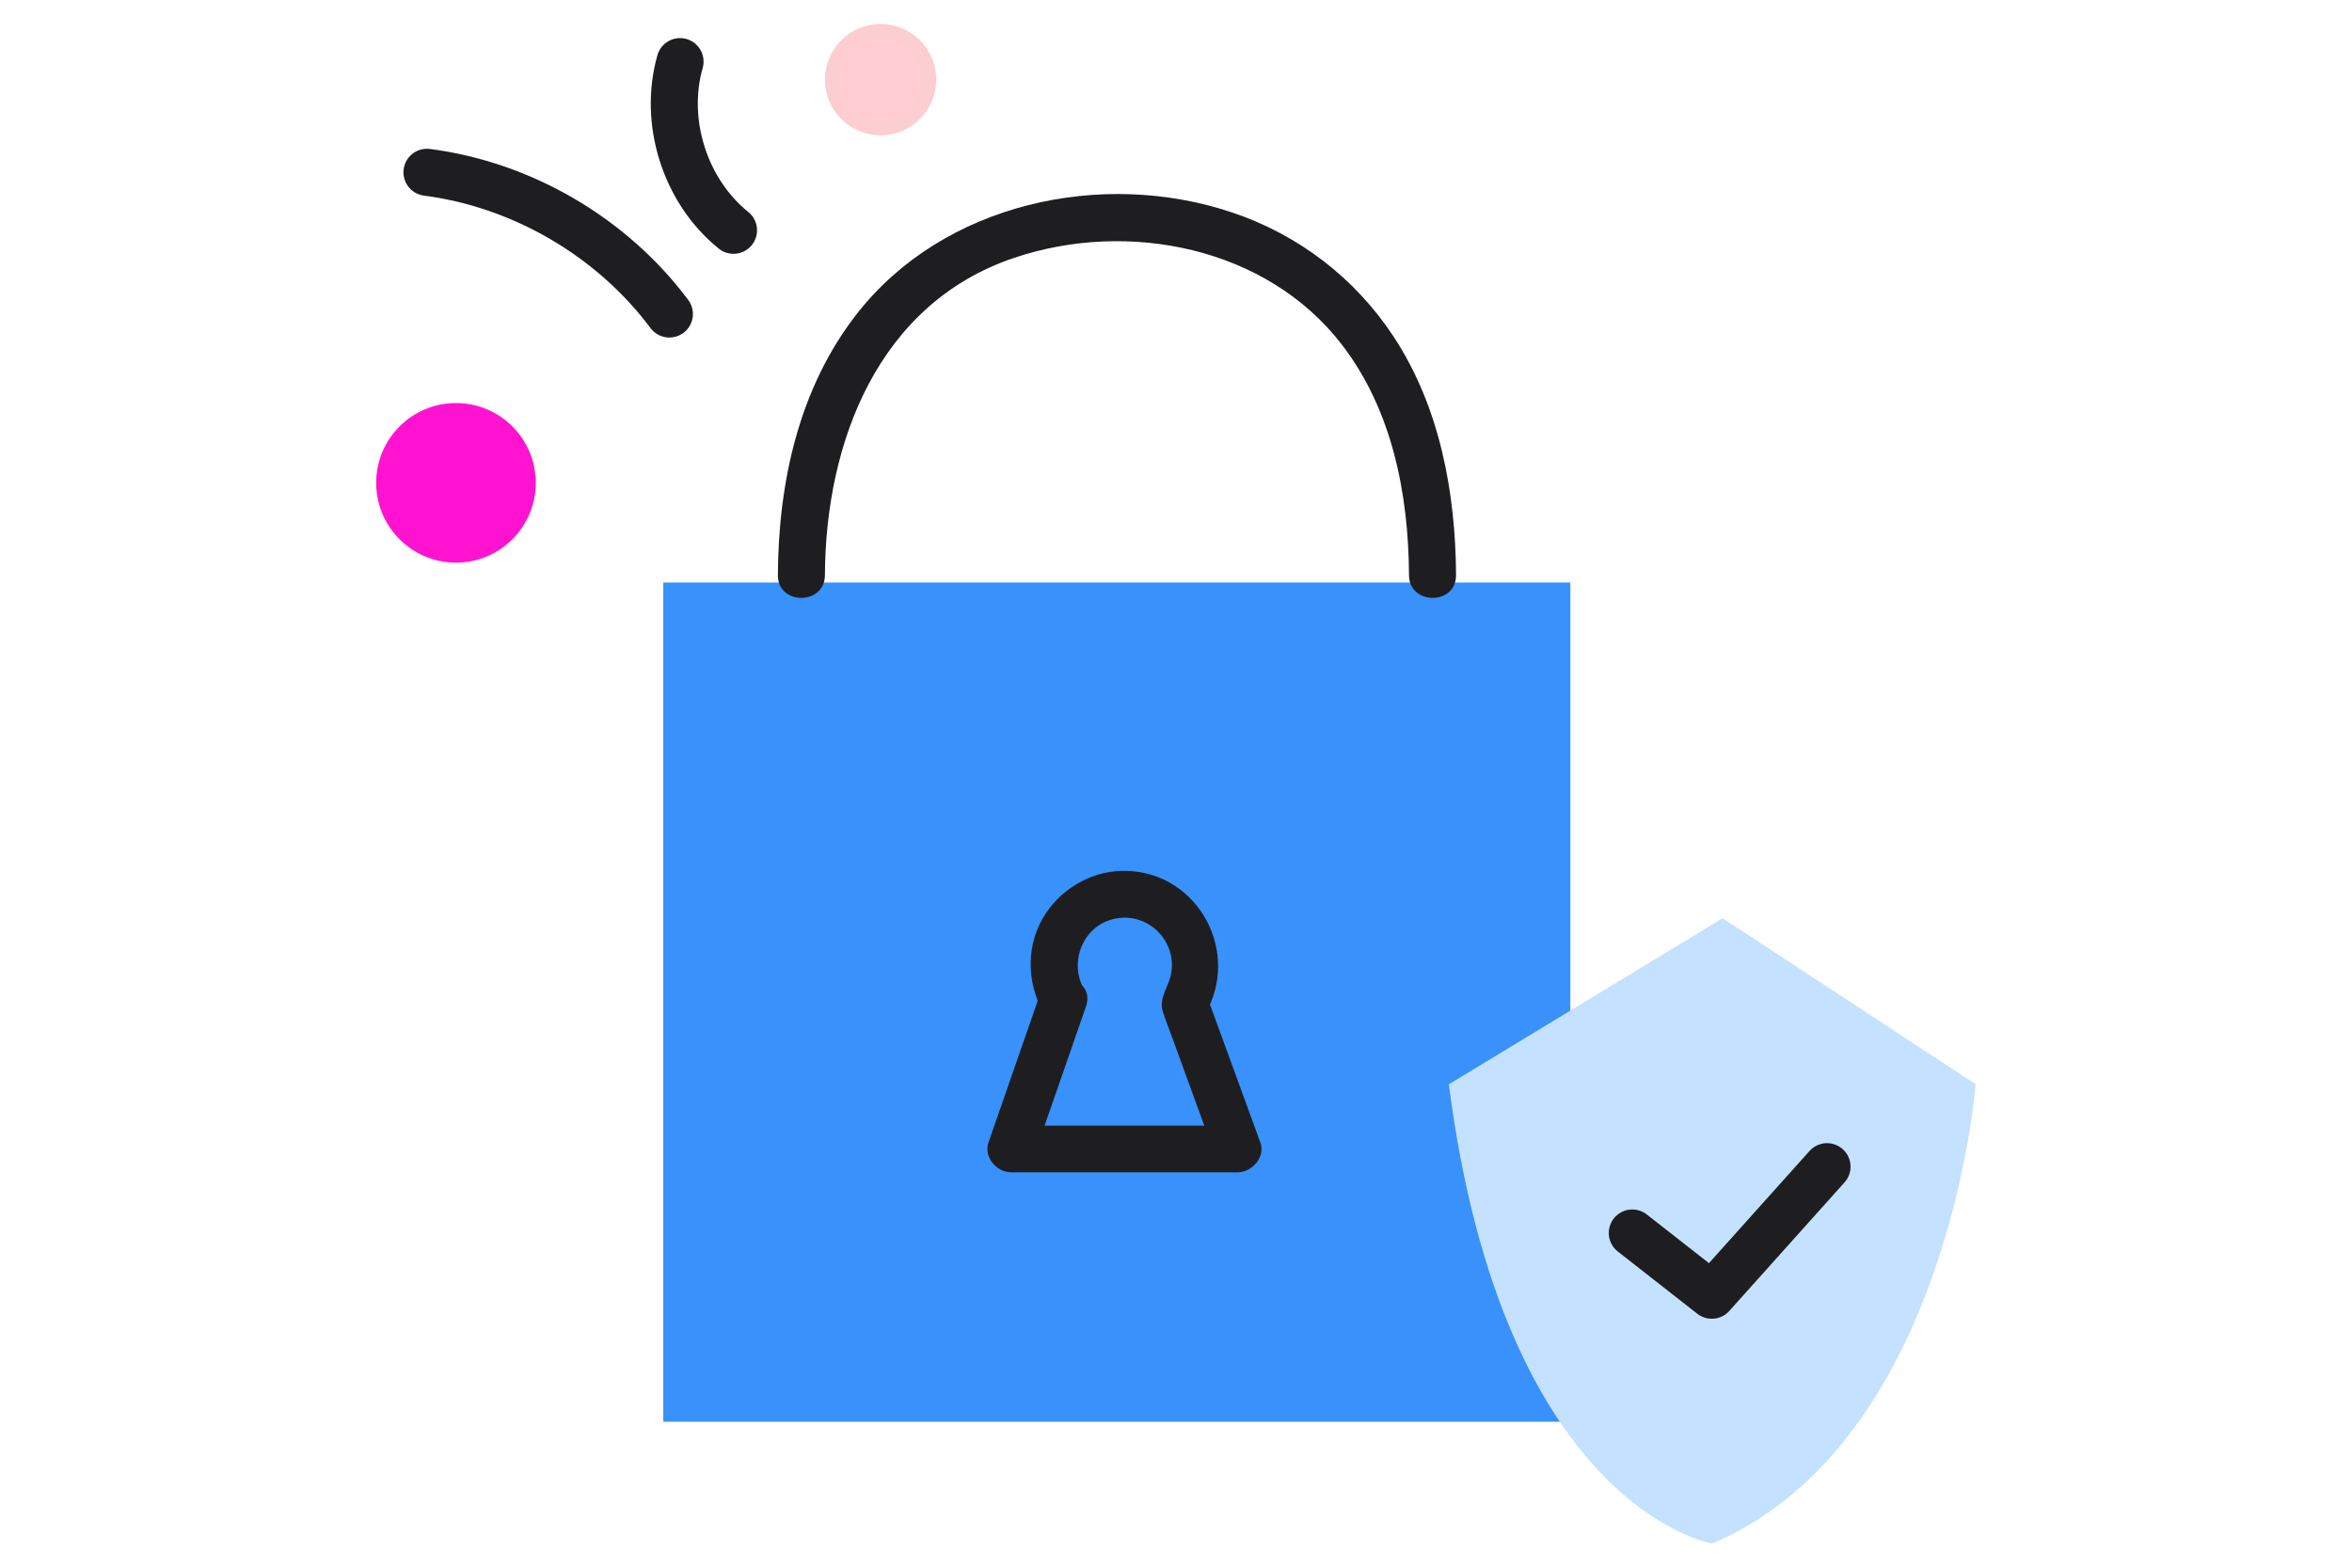
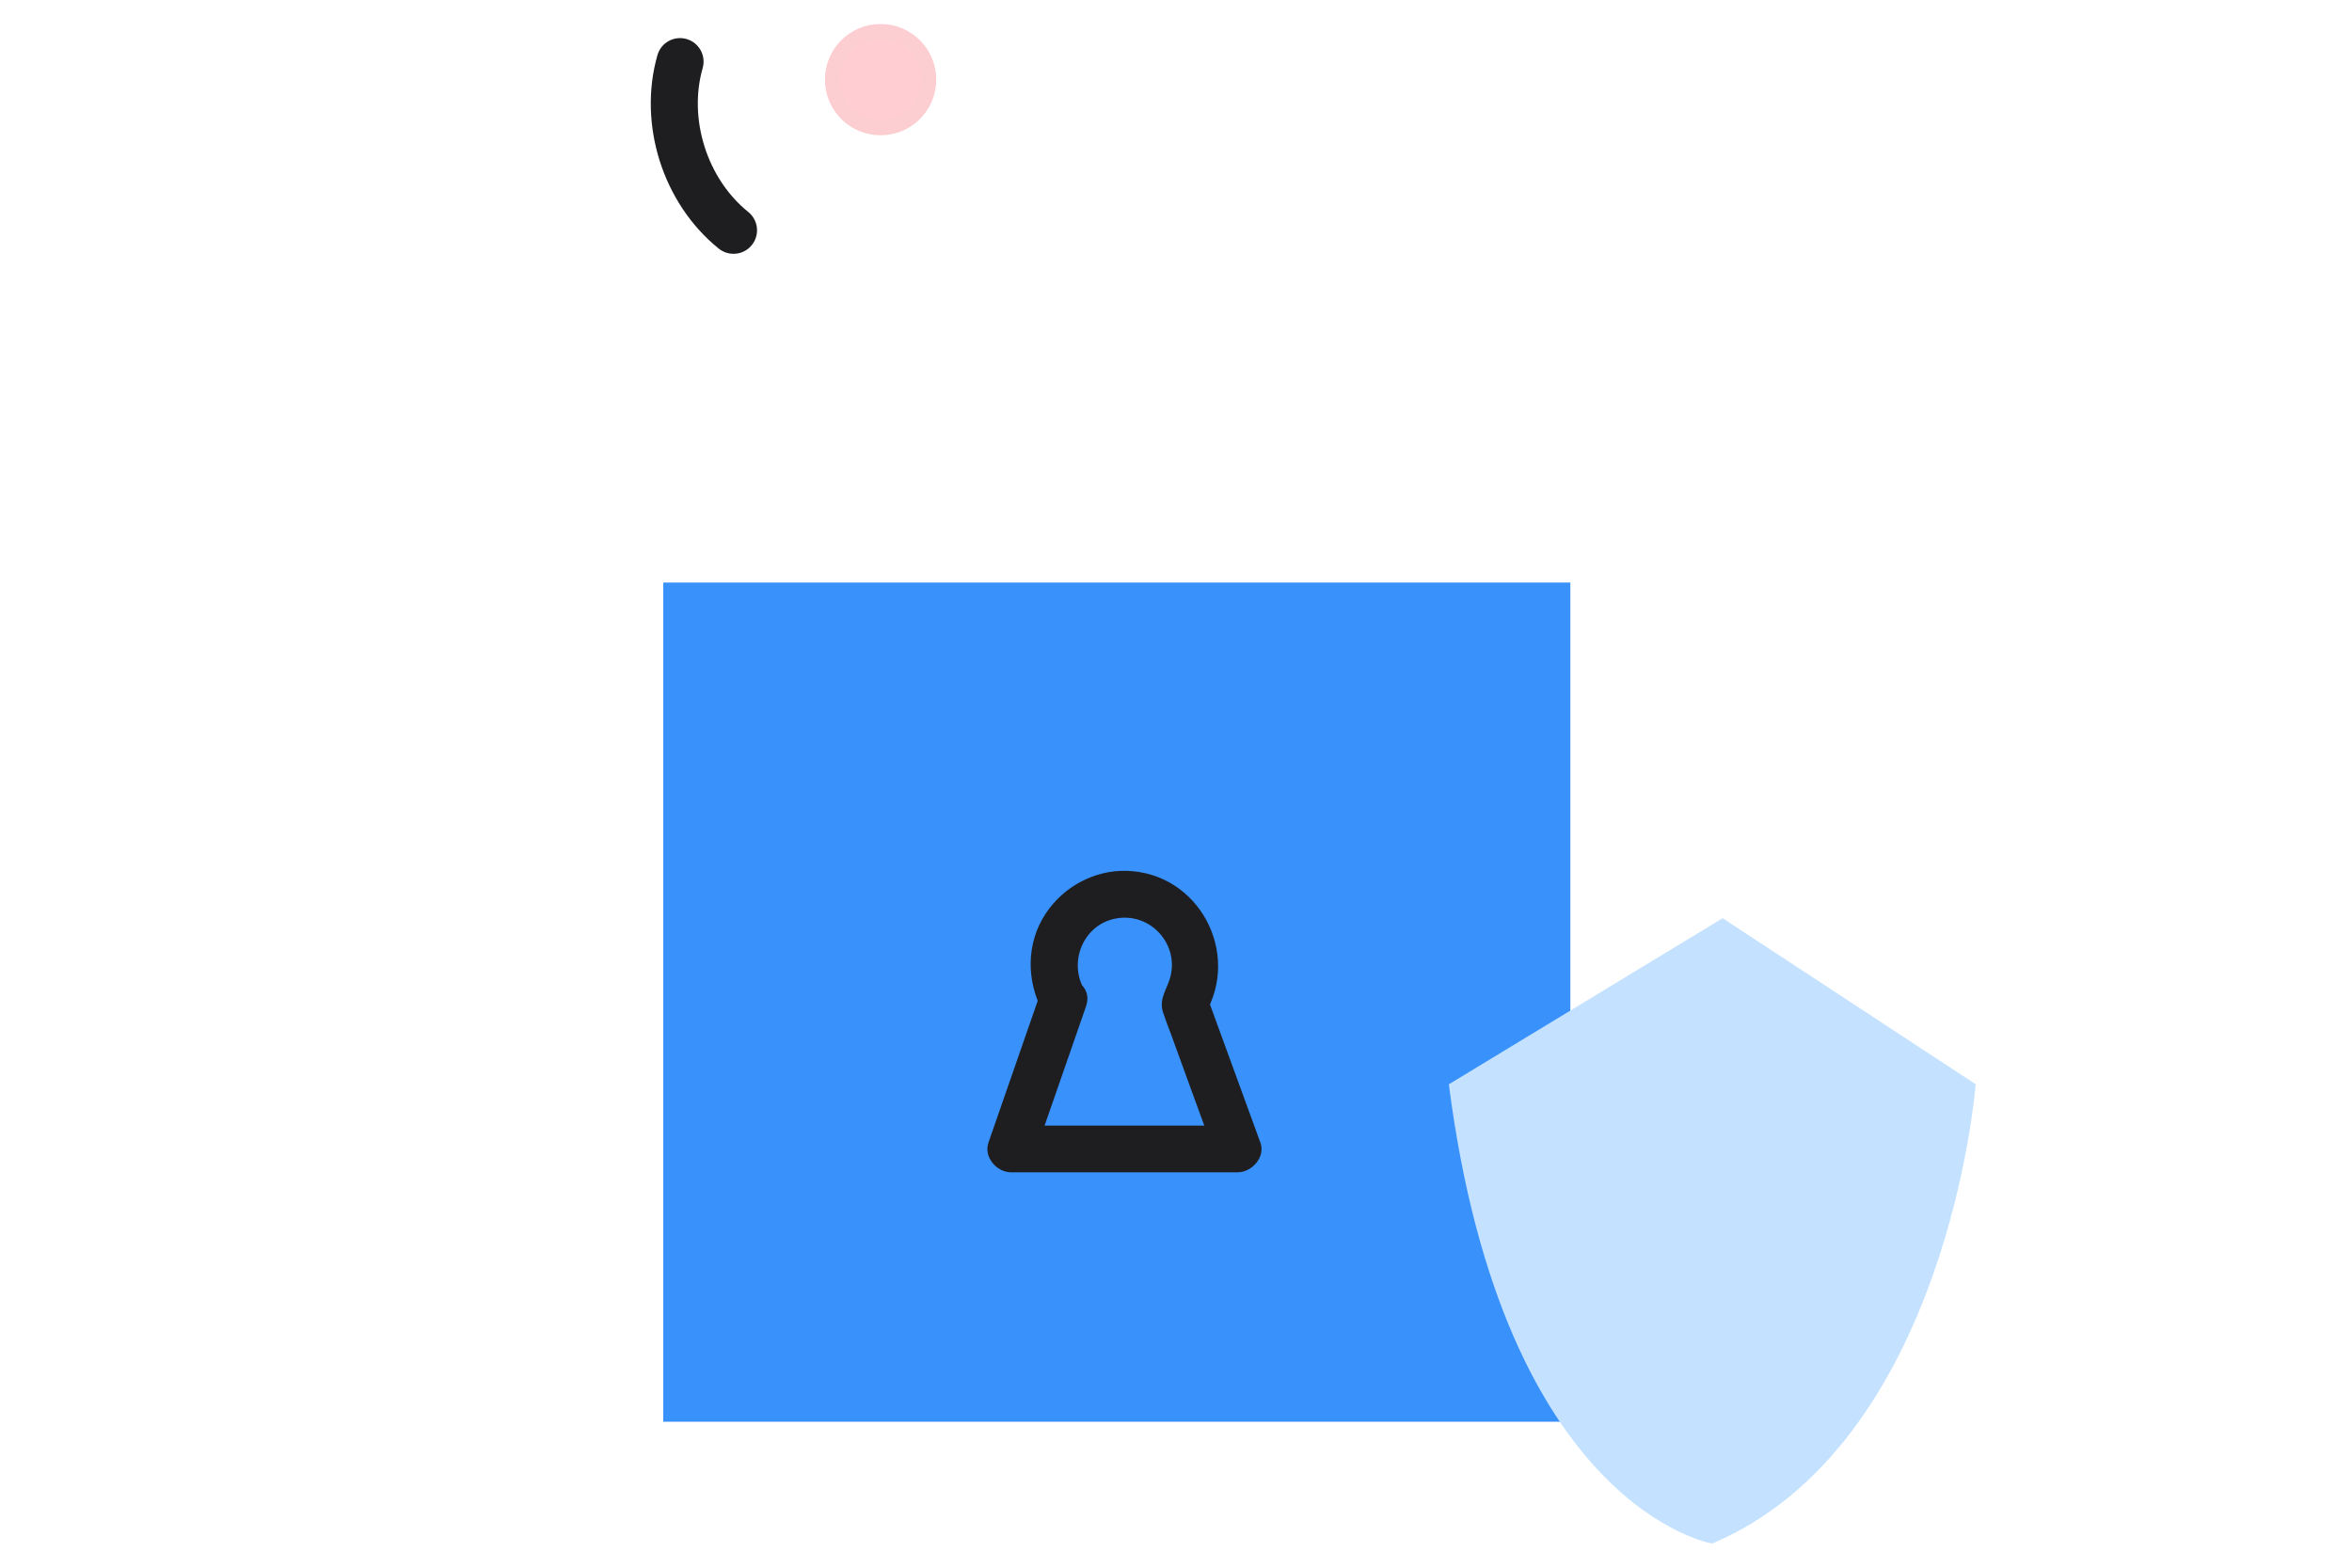
<svg xmlns="http://www.w3.org/2000/svg" id="Layer_1" viewBox="0 0 150 100">
  <defs>
    <style>.cls-1{fill:#ff13d0;}.cls-2{fill:none;stroke:#1e1e21;stroke-linecap:round;stroke-linejoin:round;stroke-width:3px;}.cls-3{fill:#1e1e21;}.cls-4{fill:#ffcdd2;stroke:#fccdd1;stroke-miterlimit:10;}.cls-5{fill:#c4e2ff;}.cls-6{fill:#3991fb;}</style>
  </defs>
  <rect class="cls-6" x="42.3" y="37.16" width="57.85" height="53.53" />
-   <path class="cls-3" d="M52.61,36.69c.04-8.5,3.41-17.34,12.09-20.25,7.24-2.43,16.06-.69,20.86,5.52,3.23,4.18,4.27,9.56,4.3,14.73.01,1.93,3.01,1.93,3,0-.03-5.29-1.04-10.75-3.99-15.23-2.46-3.73-6.06-6.49-10.3-7.91-8.31-2.79-18.39-.59-23.9,6.44-3.72,4.74-5.03,10.78-5.06,16.7-.01,1.93,2.99,1.93,3,0h0Z" />
  <path class="cls-3" d="M66.34,63.38c-1.1,3.17-2.2,6.33-3.3,9.5-.32.93.52,1.9,1.45,1.9h14.44c.91,0,1.79-.97,1.45-1.9-1.13-3.11-2.27-6.22-3.4-9.32l-.15,1.16c2.34-3.93-.38-9.06-5-9.17-2.05-.05-4,1.01-5.13,2.71-1.27,1.9-1.25,4.31-.19,6.29.91,1.7,3.5.19,2.59-1.51-.97-1.82.08-4.16,2.18-4.47s3.83,1.6,3.39,3.62c-.18.85-.79,1.47-.5,2.38.15.46.33.92.5,1.37l1.67,4.59c.39,1.06.77,2.11,1.16,3.17l1.45-1.9h-14.44l1.45,1.9c1.1-3.17,2.2-6.33,3.3-9.5.63-1.83-2.26-2.61-2.89-.8Z" />
-   <circle class="cls-1" cx="29.08" cy="30.8" r="5.09" />
-   <path class="cls-2" d="M42.69,20.03c-3.67-4.91-9.38-8.25-15.46-9.04" />
  <path class="cls-2" d="M46.78,14.69c-3.1-2.5-4.5-6.93-3.41-10.76" />
  <circle class="cls-4" cx="56.16" cy="5.08" r="3.05" />
  <path class="cls-5" d="M92.41,69.16l17.45-10.59,16.14,10.59s-1.75,22.91-16.8,29.3c0,0-13.31-2.18-16.8-29.3Z" />
-   <polyline class="cls-2" points="104.1 78.65 109.17 82.62 116.52 74.42" />
</svg>